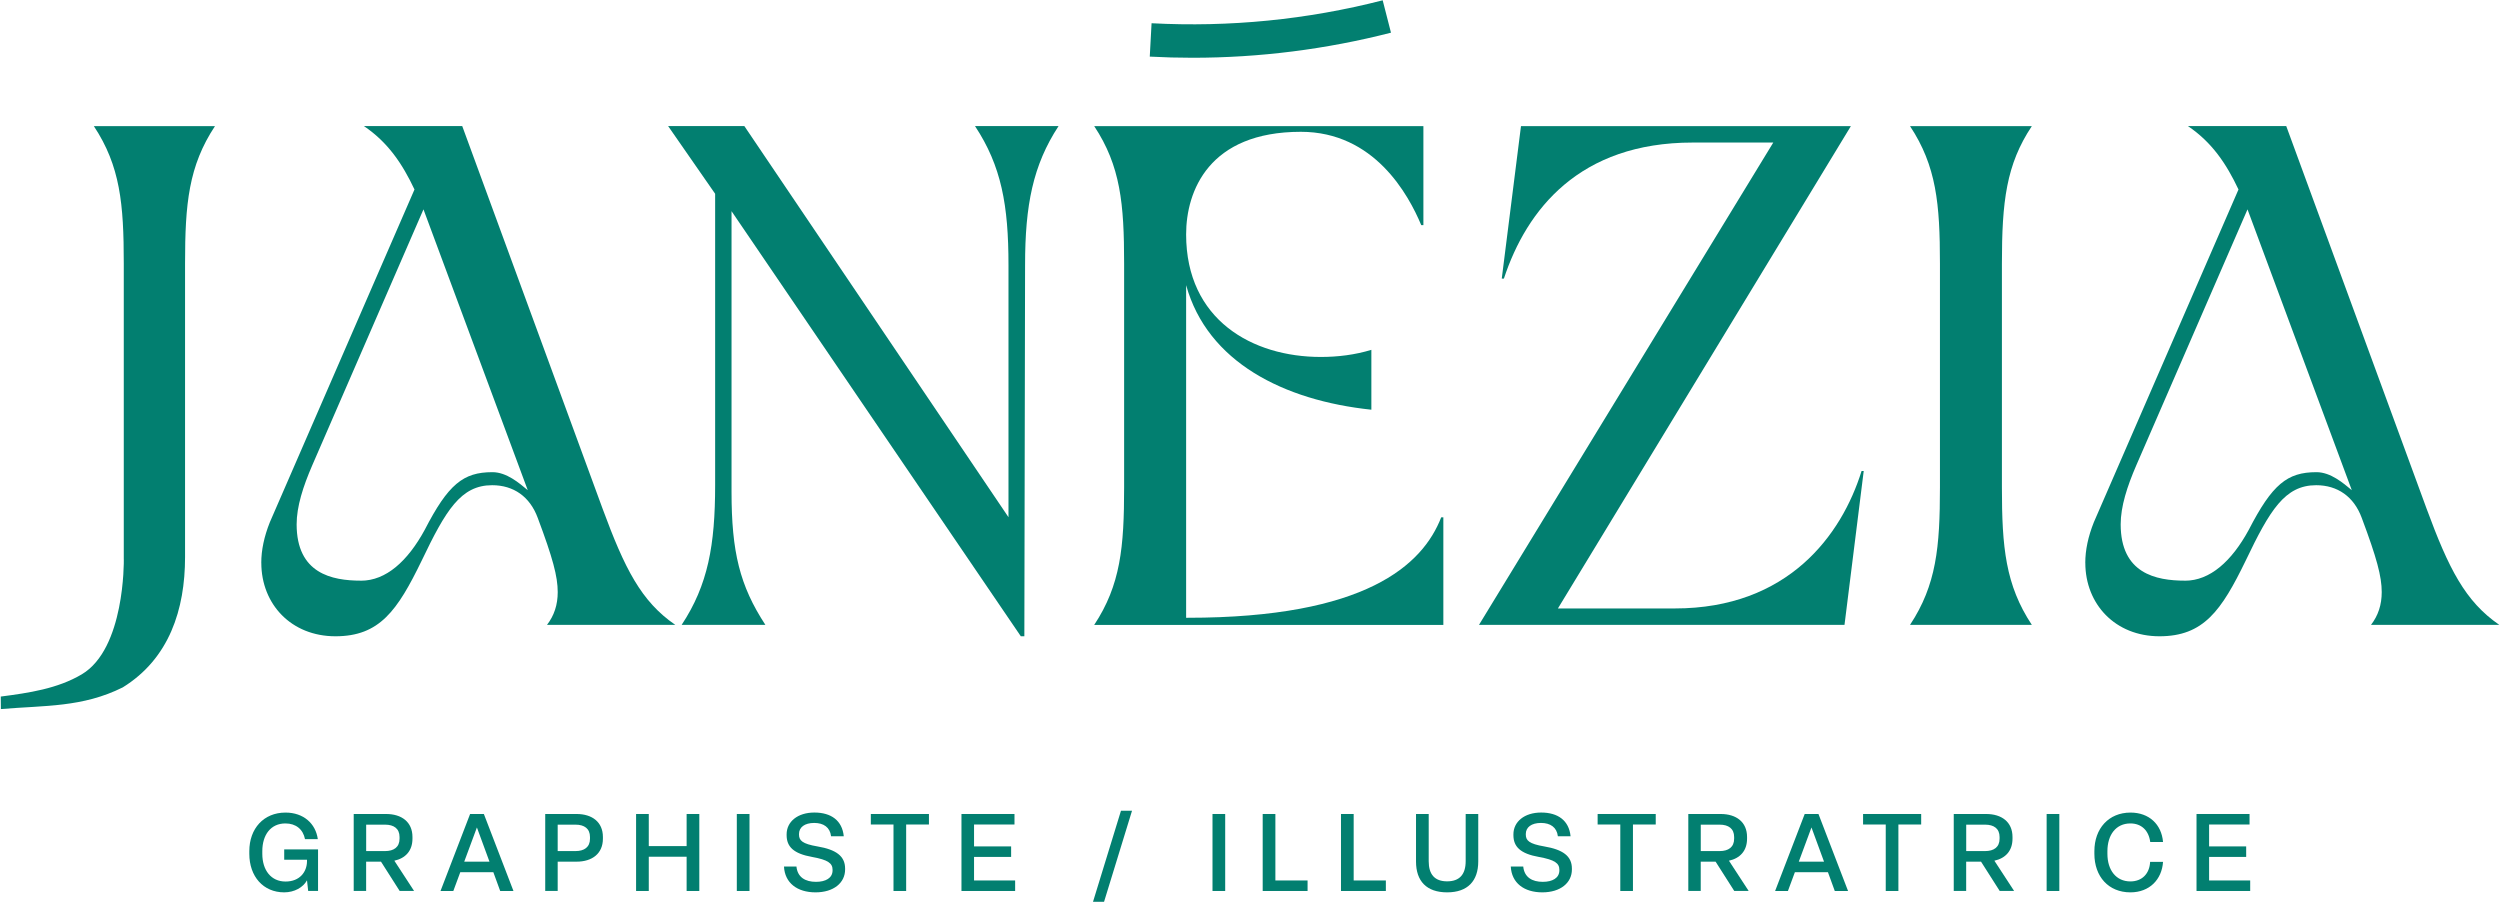
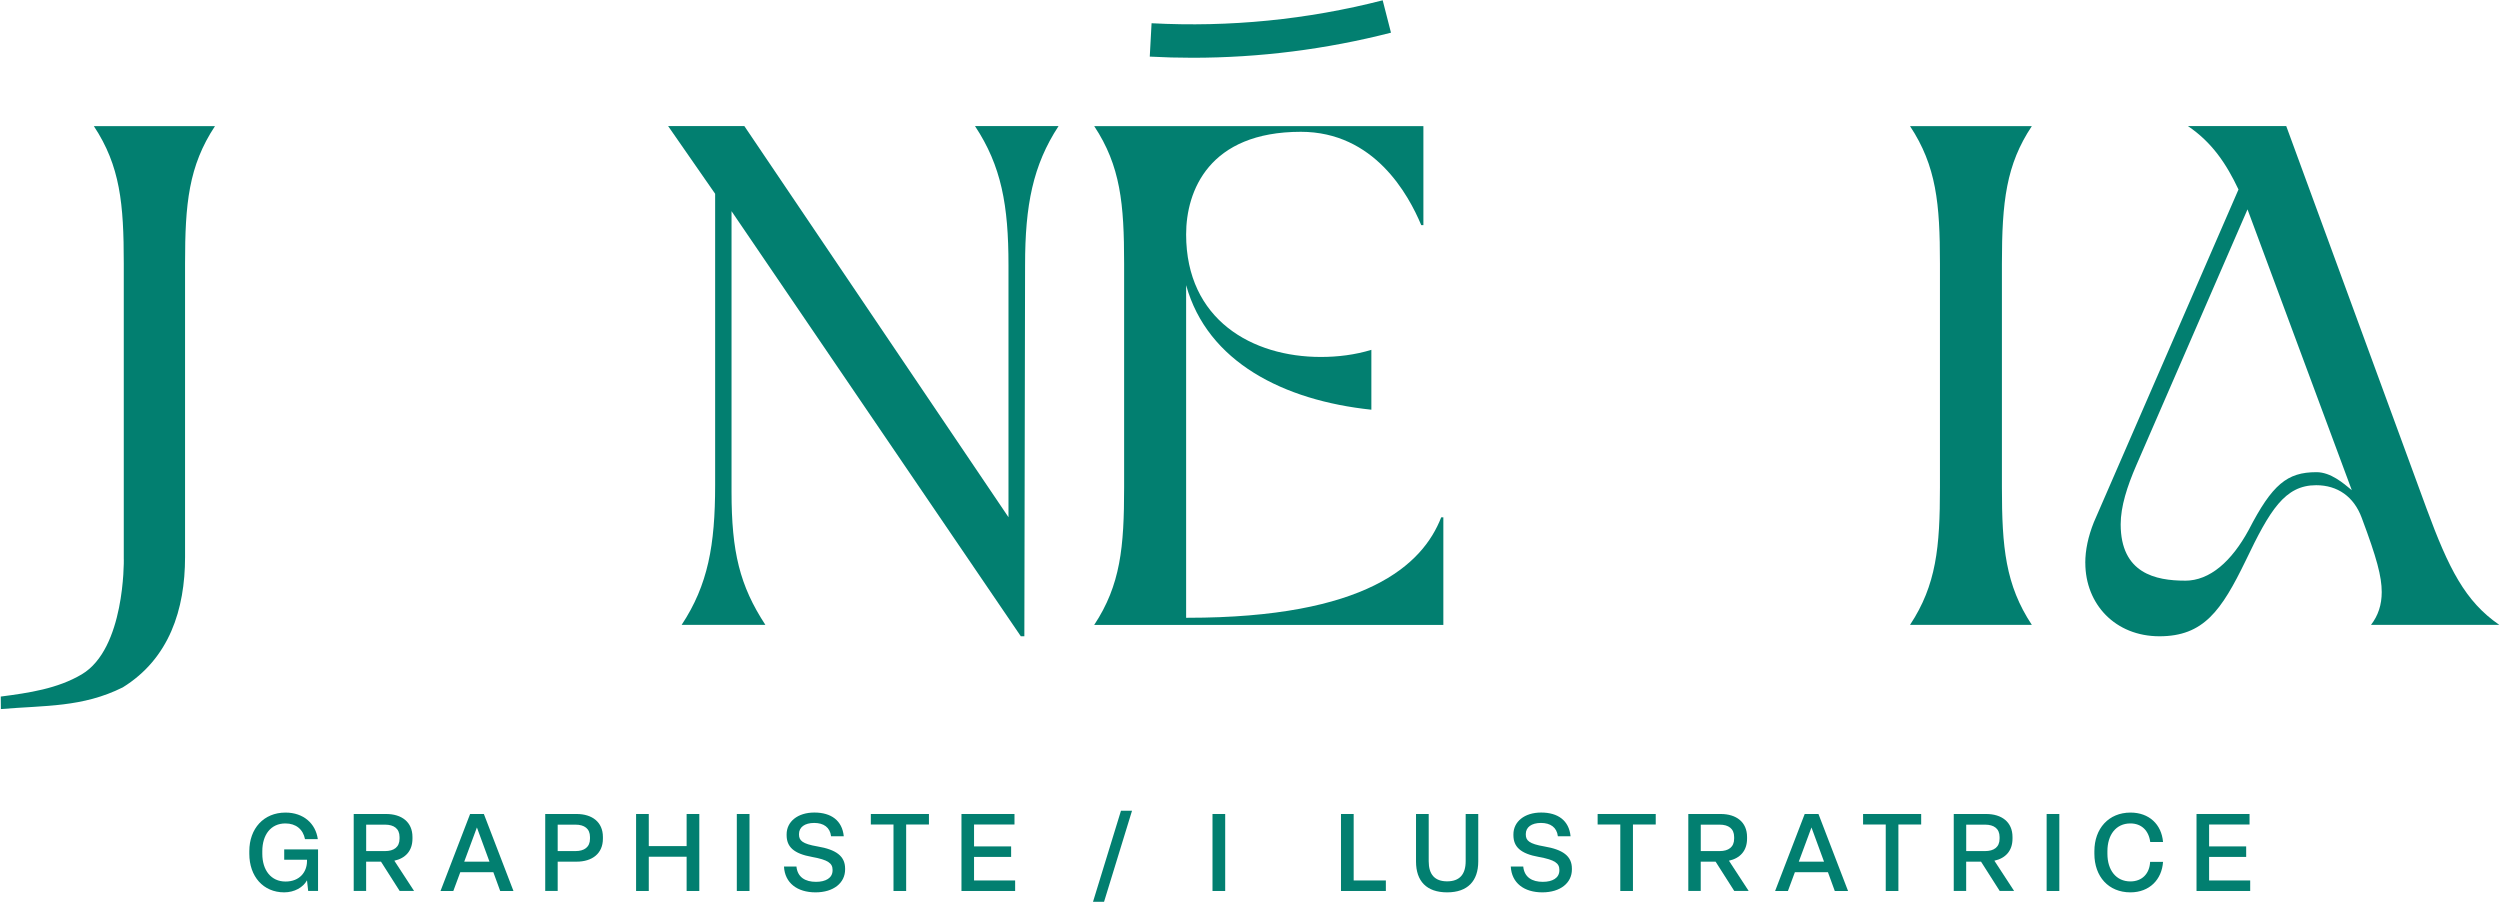
<svg xmlns="http://www.w3.org/2000/svg" width="654" height="236" viewBox="0 0 654 236" fill="none">
  <path d="M65.22 223.35V222.67C65.22 216.74 68.99 212.57 74.69 212.57C79.4 212.57 82.58 215.44 83.14 219.52H79.79C79.28 216.94 77.41 215.41 74.66 215.41C70.83 215.41 68.62 218.39 68.62 222.67V223.35C68.62 227.66 70.92 230.61 74.69 230.61C78.46 230.61 80.28 228.06 80.31 225.33V224.91H74.35V222.21H83.2V233.07H80.62L80.31 230.29C79.32 232.13 77.02 233.44 74.35 233.44C68.88 233.44 65.22 229.3 65.22 223.34V223.35Z" fill="#027F70" />
  <path d="M92.53 233.08V212.94H101.01C105.07 212.94 107.9 215.04 107.9 218.95V219.4C107.9 222.58 106.06 224.53 103.16 225.16L108.32 233.07H104.55L99.67 225.41H95.78V233.07H92.52L92.53 233.08ZM95.79 222.64H100.75C103.02 222.64 104.52 221.62 104.52 219.41V218.96C104.52 216.75 103.02 215.73 100.75 215.73H95.79V222.65V222.64Z" fill="#027F70" />
  <path d="M130.85 233.08L129.06 228.17H120.41L118.59 233.08H115.24L122.98 212.94H126.58L134.32 233.08H130.83H130.85ZM121.44 225.42H128.05L124.76 216.46L121.44 225.42Z" fill="#027F70" />
-   <path d="M142.63 233.08V212.94H150.83C154.89 212.94 157.72 215.04 157.72 218.95V219.4C157.72 223.32 154.88 225.41 150.83 225.41H145.89V233.07H142.63V233.08ZM145.89 222.64H150.57C152.84 222.64 154.34 221.62 154.34 219.41V218.96C154.34 216.75 152.84 215.73 150.57 215.73H145.89V222.65V222.64Z" fill="#027F70" />
+   <path d="M142.63 233.08V212.94H150.83C154.89 212.94 157.72 215.04 157.72 218.95V219.4C157.72 223.32 154.88 225.41 150.83 225.41H145.89V233.07H142.63V233.08ZM145.89 222.64H150.57C152.84 222.64 154.34 221.62 154.34 219.41V218.96C154.34 216.75 152.84 215.73 150.57 215.73H145.89V222.65V222.64" fill="#027F70" />
  <path d="M166.4 233.08V212.94H169.72V221.34H179.62V212.94H182.94V233.08H179.62V224.12H169.72V233.08H166.4Z" fill="#027F70" />
  <path d="M192.75 233.08V212.94H196.07V233.08H192.75Z" fill="#027F70" />
  <path d="M205.06 226.69H208.35C208.63 229.5 210.68 230.69 213.46 230.69C215.99 230.69 217.8 229.7 217.8 227.68V227.54C217.8 225.81 216.58 224.93 212.5 224.19C207.54 223.31 205.78 221.47 205.78 218.46V218.26C205.78 214.97 208.64 212.56 213.04 212.56C217.44 212.56 220.33 214.66 220.73 218.77H217.41C217.13 216.44 215.48 215.28 212.99 215.28C210.5 215.28 209.02 216.41 209.02 218.17V218.31C209.02 219.87 209.87 220.75 213.87 221.43C218.69 222.25 221.08 223.93 221.08 227.22V227.45C221.08 230.94 218.1 233.44 213.34 233.44C208.58 233.44 205.31 231 205.09 226.69H205.06Z" fill="#027F70" />
  <path d="M233.74 233.08V215.69H227.81V212.94H243.01V215.69H237.05V233.08H233.73H233.74Z" fill="#027F70" />
  <path d="M251.52 233.08V212.94H265.39V215.69H254.81V221.42H264.51V224.17H254.81V230.33H265.56V233.08H251.52Z" fill="#027F70" />
  <path d="M285.93 235.91L293.25 212.08H296.14L288.82 235.91H285.93Z" fill="#027F70" />
  <path d="M317.19 233.08V212.94H320.51V233.08H317.19Z" fill="#027F70" />
-   <path d="M330.32 233.08V212.94H333.64V230.33H342.06V233.08H330.32Z" fill="#027F70" />
  <path d="M350.8 233.08V212.94H354.12V230.33H362.54V233.08H350.8Z" fill="#027F70" />
  <path d="M370.43 225.39V212.94H373.75V225.31C373.75 228.77 375.34 230.56 378.57 230.56C381.8 230.56 383.42 228.77 383.42 225.28V212.94H386.71V225.36C386.71 230.44 383.96 233.44 378.57 233.44C373.18 233.44 370.43 230.49 370.43 225.38V225.39Z" fill="#027F70" />
  <path d="M395.19 226.69H398.48C398.76 229.5 400.81 230.69 403.59 230.69C406.11 230.69 407.93 229.7 407.93 227.68V227.54C407.93 225.81 406.71 224.93 402.63 224.19C397.67 223.31 395.91 221.47 395.91 218.46V218.26C395.91 214.97 398.77 212.56 403.17 212.56C407.57 212.56 410.46 214.66 410.86 218.77H407.54C407.26 216.44 405.61 215.28 403.12 215.28C400.63 215.28 399.15 216.41 399.15 218.17V218.31C399.15 219.87 400 220.75 404 221.43C408.82 222.25 411.21 223.93 411.21 227.22V227.45C411.21 230.94 408.23 233.44 403.47 233.44C398.71 233.44 395.44 231 395.22 226.69H395.19Z" fill="#027F70" />
  <path d="M423.87 233.08V215.69H417.94V212.94H433.14V215.69H427.18V233.08H423.86H423.87Z" fill="#027F70" />
  <path d="M441.66 233.08V212.94H450.14C454.2 212.94 457.03 215.04 457.03 218.95V219.4C457.03 222.58 455.19 224.53 452.29 225.16L457.45 233.07H453.68L448.8 225.41H444.91V233.07H441.65L441.66 233.08ZM444.92 222.64H449.88C452.15 222.64 453.65 221.62 453.65 219.41V218.96C453.65 216.75 452.15 215.73 449.88 215.73H444.92V222.65V222.64Z" fill="#027F70" />
  <path d="M479.98 233.08L478.19 228.17H469.54L467.72 233.08H464.37L472.11 212.94H475.71L483.45 233.08H479.96H479.98ZM470.56 225.42H477.17L473.88 216.46L470.56 225.42Z" fill="#027F70" />
  <path d="M493.31 233.08V215.69H487.38V212.94H502.58V215.69H496.62V233.08H493.3H493.31Z" fill="#027F70" />
  <path d="M511.1 233.08V212.94H519.58C523.64 212.94 526.47 215.04 526.47 218.95V219.4C526.47 222.58 524.63 224.53 521.73 225.16L526.89 233.07H523.12L518.24 225.41H514.35V233.07H511.09L511.1 233.08ZM514.36 222.64H519.32C521.59 222.64 523.09 221.62 523.09 219.41V218.96C523.09 216.75 521.59 215.73 519.32 215.73H514.36V222.65V222.64Z" fill="#027F70" />
  <path d="M535.4 233.08V212.94H538.72V233.08H535.4Z" fill="#027F70" />
  <path d="M547.89 223.35V222.67C547.89 216.74 551.63 212.57 557.34 212.57C562.19 212.57 565.45 215.63 565.85 220.26H562.5C562.1 217.22 560.17 215.41 557.31 215.41C553.54 215.41 551.3 218.39 551.3 222.67V223.35C551.3 227.63 553.57 230.58 557.31 230.58C560.37 230.58 562.33 228.54 562.47 225.47H565.85C565.54 230.07 562.33 233.44 557.31 233.44C551.61 233.44 547.89 229.33 547.89 223.34V223.35Z" fill="#027F70" />
  <path d="M574.61 233.08V212.94H588.48V215.69H577.9V221.42H587.6V224.17H577.9V230.33H588.65V233.08H574.61Z" fill="#027F70" />
  <path d="M32.38 146.38C32.39 141.32 32.38 89.7 32.38 68.96C32.38 53.3 31.45 43.42 24.55 32.99H56.24C49.34 43.43 48.41 53.31 48.41 68.96V145.76C48.41 159.42 44.27 172.31 32.11 179.82C21.58 185.08 11.73 184.52 0.23 185.49C0.22 184.93 0.21 182.77 0.2 182.22C7.52 181.27 15.05 180.17 21.4 176.4C32.68 169.7 32.39 146.79 32.39 146.38H32.38Z" fill="#027F70" />
-   <path d="M68.35 147.25C68.35 143.89 69.1 140.35 70.59 136.62L108.43 49.57C105.26 42.86 101.53 37.27 95.2 32.98H120.92L157.64 133.08C163.42 148.74 167.71 157.31 176.65 163.46H143.1C144.96 161.04 145.9 158.24 145.9 154.89C145.9 150.79 144.59 145.94 140.68 135.5C138.63 129.91 134.34 126.93 128.75 126.93C120.55 126.93 116.63 133.45 110.3 146.69C103.96 159.74 99.3 166.45 87.75 166.45C76.2 166.45 68.36 158.06 68.36 147.25H68.35ZM94.44 151.91C100.96 151.91 106.63 146.83 111.1 138.62C117.25 126.69 121.17 123.52 128.81 123.52C132.54 123.52 135.82 126.37 138.06 128.23L110.78 54.77L81.7 121.69C79.28 127.28 77.6 132.5 77.6 137.16C77.6 150.02 86.79 151.9 94.44 151.9V151.91Z" fill="#027F70" />
  <path d="M191.37 55.24V128.68C191.37 144.34 193.51 153.21 200.22 163.46H178.32C185.22 153.02 187.08 142.58 187.08 126.93V50.69L174.78 32.98H194.72L263.82 135.3V69.33C263.82 53.67 261.96 43.42 255.06 32.98H276.92C270.21 43.23 268.16 53.67 268.16 69.33L267.97 166.44H267.04L191.36 55.23L191.37 55.24Z" fill="#027F70" />
  <path d="M294.07 127.49V68.96C294.07 53.3 293.14 43.42 286.24 32.99H372.36V58.9H371.8C368.44 50.88 359.5 34.48 340.3 34.48C316.25 34.48 310.29 49.95 310.29 61.32C310.29 83.69 327.63 93.38 345.52 93.38C349.99 93.38 354.47 92.82 358.75 91.52V107.18C335.82 104.76 315.88 94.73 310.29 74.6V161.61H310.66C357.26 161.61 372.17 147.82 377.02 135.33H377.58V163.48H286.24C293.14 153.04 294.07 143.16 294.07 127.5V127.49Z" fill="#027F70" />
-   <path d="M463.88 37.29H442.82C413.18 37.29 399.38 54.8 393.42 72.88H392.86L397.89 32.99H484.19L407.55 159.17H438.12C467.76 159.17 481.77 139.99 486.99 123.21H487.55L482.52 163.47H386.9L463.89 37.29H463.88Z" fill="#027F70" />
  <path d="M507.49 127.49V68.96C507.49 53.3 506.56 43.42 499.66 32.99H531.53C524.82 43.06 523.7 52.75 523.7 68.96V127.49C523.7 143.15 524.63 153.03 531.53 163.47H499.66C506.56 153.03 507.49 143.15 507.49 127.49Z" fill="#027F70" />
  <path d="M545.51 147.25C545.51 143.89 546.26 140.35 547.75 136.62L585.59 49.57C582.42 42.86 578.69 37.27 572.36 32.98H598.08L634.8 133.08C640.58 148.74 644.87 157.31 653.81 163.46H620.26C622.12 161.04 623.06 158.24 623.06 154.89C623.06 150.79 621.75 145.94 617.84 135.5C615.79 129.91 611.5 126.93 605.91 126.93C597.71 126.93 593.79 133.45 587.46 146.69C581.12 159.74 576.46 166.45 564.91 166.45C553.36 166.45 545.52 158.06 545.52 147.25H545.51ZM571.61 151.91C578.13 151.91 583.8 146.83 588.27 138.62C594.42 126.69 598.34 123.52 605.98 123.52C609.71 123.52 612.99 126.37 615.23 128.23L587.95 54.77L558.87 121.69C556.45 127.28 554.77 132.5 554.77 137.16C554.77 150.02 563.96 151.9 571.61 151.9V151.91Z" fill="#027F70" />
  <path d="M311.95 15.11C308.23 15.11 304.51 15.01 300.78 14.81L301.25 6.08C321.61 7.16 341.96 5.15 361.71 0.08L363.88 8.55C346.88 12.91 329.45 15.11 311.94 15.11H311.95Z" fill="#027F70" />
</svg>